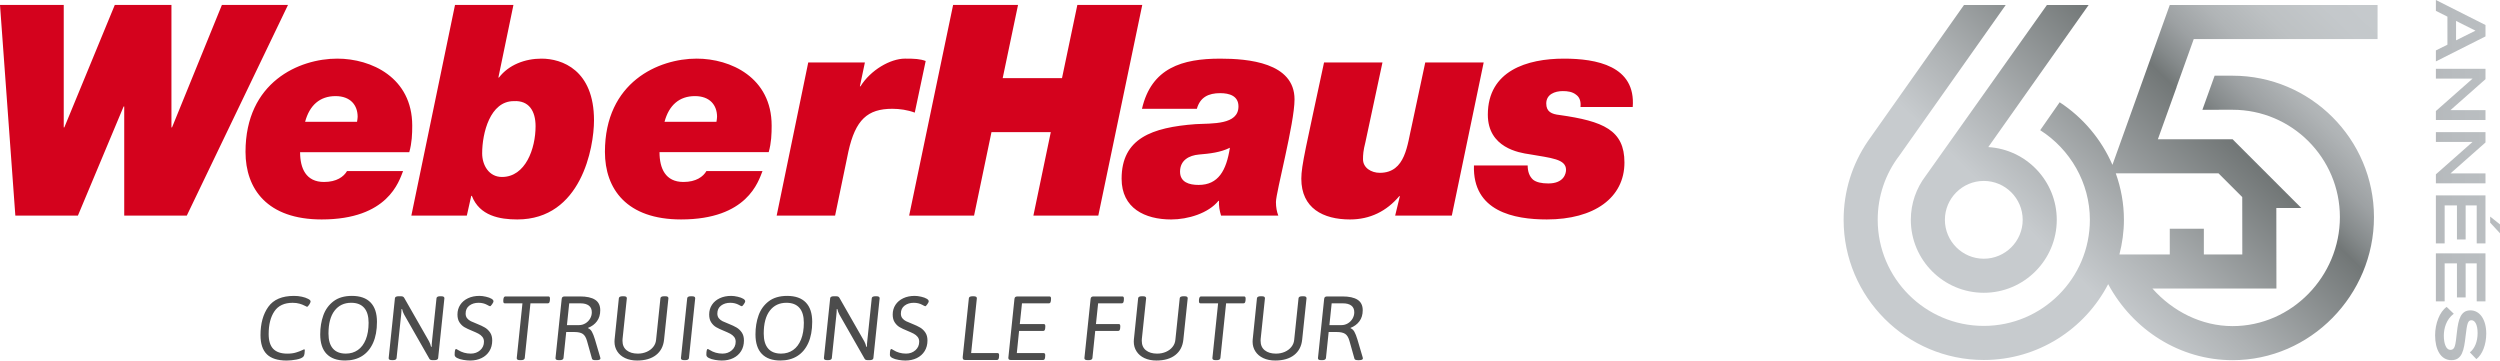
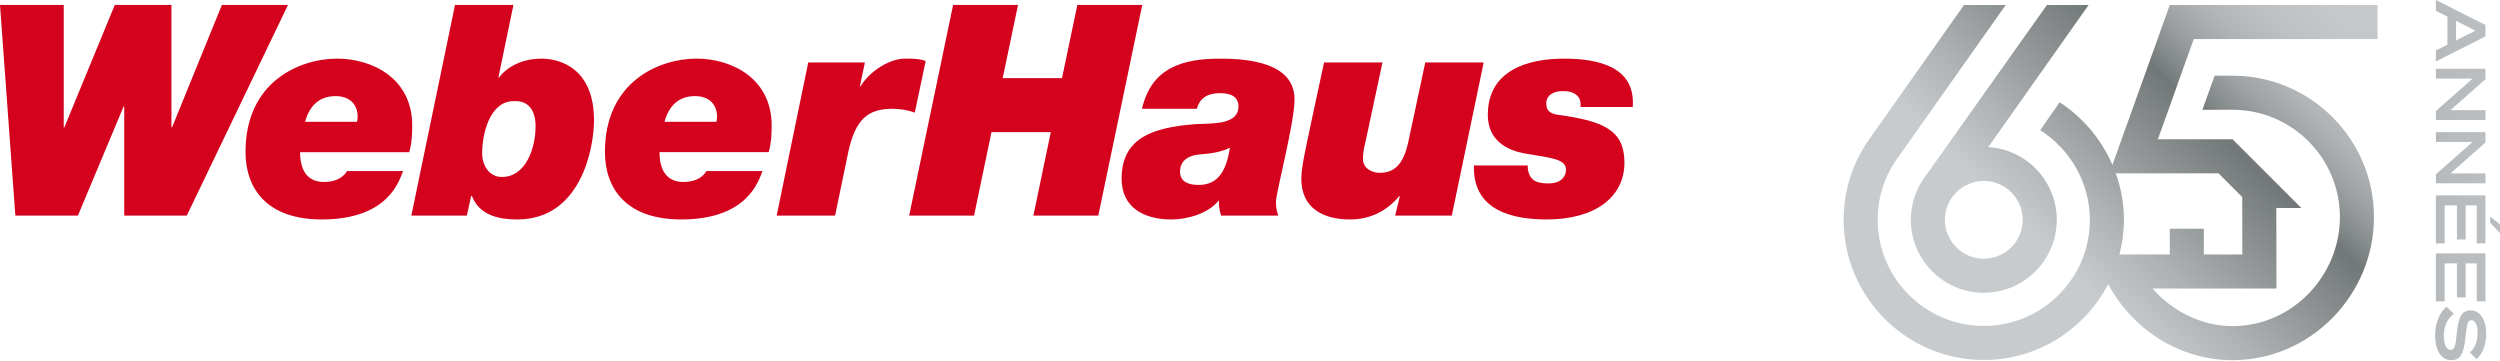
<svg xmlns="http://www.w3.org/2000/svg" xmlns:xlink="http://www.w3.org/1999/xlink" viewBox="0 0 280.576 40.461">
  <defs>
    <linearGradient id="logo-gradientFill-b" x1="273.381" y1="3.447" x2="278.948" y2="3.447" gradientUnits="userSpaceOnUse">
      <stop offset="0" stop-color="#b6b9bc" />
      <stop offset=".191" stop-color="#b7bbbe" />
      <stop offset="1" stop-color="#babec1" />
    </linearGradient>
    <linearGradient id="logo-gradientFill-c" y1="10.596" y2="10.596" xlink:href="#logo-gradientFill-b" />
    <linearGradient id="logo-gradientFill-d" y1="17.699" y2="17.699" xlink:href="#logo-gradientFill-b" />
    <linearGradient id="logo-gradientFill-e" y1="24.623" y2="24.623" xlink:href="#logo-gradientFill-b" />
    <linearGradient id="logo-gradientFill-f" y1="31.129" y2="31.129" xlink:href="#logo-gradientFill-b" />
    <linearGradient id="logo-gradientFill-g" x1="273.295" y1="37.433" x2="279.033" y2="37.433" xlink:href="#logo-gradientFill-b" />
    <linearGradient id="logo-gradientFill-h" x1="279.474" y1="25.246" x2="280.576" y2="25.246" xlink:href="#logo-gradientFill-b" />
    <linearGradient id="logo-gradientFill-i" x1="214.635" y1="-39.56" x2="266.587" y2="13.975" gradientTransform="translate(0 5.827) scale(1 -1)" gradientUnits="userSpaceOnUse">
      <stop offset=".31" stop-color="#c7cbce" />
      <stop offset=".411" stop-color="#aeb2b4" />
      <stop offset=".617" stop-color="#727777" />
      <stop offset=".645" stop-color="#858a8b" />
      <stop offset=".687" stop-color="#9da1a3" />
      <stop offset=".736" stop-color="#b0b4b6" />
      <stop offset=".792" stop-color="#bdc1c3" />
      <stop offset=".863" stop-color="#c4c8cb" />
      <stop offset="1" stop-color="#c7cbce" />
    </linearGradient>
    <linearGradient id="logo-gradientFill-j" x1="207.141" y1="-32.288" x2="259.093" y2="21.248" xlink:href="#logo-gradientFill-i" />
  </defs>
  <g>
    <path d="m32.323.553h-7.418l-5.597,13.744h-.066V.553h-6.358l-5.664,13.744h-.066V.553H0l1.722,23.646h7.021l5.133-12.253h.066v12.253h7.021L32.323.553Zm6.624,18.645c-.365.629-1.159,1.225-2.584,1.225-2.02,0-2.683-1.523-2.683-3.345h12.254c.298-1.06.331-2.053.331-2.981,0-5.398-4.604-7.517-8.412-7.517-4.272,0-10.299,2.616-10.299,10.465,0,4.173,2.451,7.584,8.544,7.584,7.451,0,8.677-4.272,9.141-5.432h-6.292Zm-4.703-5.53c.497-1.854,1.655-2.882,3.411-2.882,1.688,0,2.484,1.027,2.484,2.318,0,.166-.034.331-.067.563h-5.829,0Zm23.413-2.318c1.69-.1,2.451,1.093,2.451,2.815,0,2.517-1.127,5.696-3.775,5.696-1.458,0-2.219-1.325-2.219-2.65,0-2.285.894-5.862,3.544-5.862m-11.492,12.849h6.227l.496-2.219h.067c.861,2.252,3.146,2.65,5.1,2.65,7.187,0,8.61-8.081,8.61-11.127,0-5.664-3.609-6.922-5.895-6.922-1.855,0-3.677.695-4.769,2.119h-.067l1.689-8.147h-6.557s-4.901,23.646-4.901,23.646Zm33.118-5.001c-.365.629-1.159,1.225-2.583,1.225-2.02,0-2.683-1.523-2.683-3.345h12.254c.298-1.06.331-2.053.331-2.981,0-5.398-4.603-7.517-8.412-7.517-4.271,0-10.299,2.616-10.299,10.465,0,4.173,2.451,7.584,8.544,7.584,7.451,0,8.677-4.272,9.141-5.432h-6.293Zm-4.703-5.53c.497-1.854,1.655-2.882,3.411-2.882,1.689,0,2.484,1.027,2.484,2.318,0,.166-.034.331-.067.563h-5.829,0Zm12.585,10.531h6.557l1.491-7.187c.794-3.576,2.152-4.802,4.934-4.802.828,0,1.723.132,2.517.43l1.225-5.795c-.63-.232-1.225-.265-2.318-.265-1.656,0-3.875,1.291-5.001,3.113h-.066l.563-2.683h-6.358l-3.544,17.188h0Zm14.869,0h7.285l1.955-9.372h6.657l-1.954,9.372h7.285l4.934-23.646h-7.285l-1.722,8.214h-6.657l1.722-8.214h-7.286s-4.934,23.646-4.934,23.646Zm32.289-11.988c.364-1.292,1.292-1.756,2.617-1.756,1.026,0,2.053.298,2.053,1.491,0,2.086-2.948,1.887-4.803,1.987-4.901.364-8.312,1.59-8.312,6.127,0,3.312,2.616,4.571,5.564,4.571,1.887,0,4.173-.696,5.299-2.086h.067c-.034.563.067,1.126.232,1.655h6.424c-.165-.431-.265-.928-.265-1.523,0-1.093,2.086-8.843,2.086-11.525,0-4.14-5.233-4.57-8.345-4.57-4.239,0-7.716,1.026-8.776,5.63h6.16,0Zm-1.887,7.054c0-1.292,1.026-1.822,2.119-1.921,1.192-.1,2.418-.232,3.477-.762-.397,2.55-1.291,4.173-3.51,4.173-1.06,0-2.086-.298-2.086-1.49m34.078-12.254h-6.558l-1.49,6.988c-.53,2.219-.696,5.398-3.61,5.398-.96,0-1.887-.563-1.887-1.524,0-.497.033-.993.265-1.887l1.92-8.975h-6.557c-2.02,9.472-2.55,11.558-2.55,13.048,0,3.312,2.451,4.571,5.465,4.571,2.252,0,4.106-.928,5.53-2.617h.066l-.53,2.186h6.358l3.577-17.188h.001Zm-1.093,11.558c-.166,5.166,4.504,6.061,8.18,6.061,5.298,0,8.71-2.418,8.71-6.392,0-3.642-2.385-4.636-7.285-5.331-.895-.099-1.49-.364-1.49-1.292,0-1.026.96-1.391,1.854-1.391.53,0,1.093.066,1.524.43.364.265.53.729.464,1.358h5.862c.364-4.636-4.107-5.431-7.716-5.431-4.14,0-8.545,1.358-8.545,6.292,0,3.71,3.511,4.272,4.67,4.438,2.45.43,4.107.53,4.107,1.755,0,.397-.232,1.524-1.988,1.524-.762,0-1.358-.132-1.722-.431-.397-.364-.596-.894-.596-1.59h-6.029Z" fill="#d4021d" />
-     <path d="m29.954,39.763c-.479-.465-.718-1.183-.718-2.154,0-1.297.292-2.355.876-3.173.584-.818,1.545-1.227,2.883-1.227.312,0,.608.03.886.092.278.061.506.139.683.234.197.095.295.194.295.296,0,.082-.053.202-.158.362-.105.16-.189.239-.25.239-.02,0-.109-.042-.265-.127-.156-.085-.348-.16-.576-.224-.228-.064-.484-.097-.769-.097-.93,0-1.611.317-2.042.952-.431.635-.647,1.486-.647,2.552,0,.754.171,1.309.514,1.666.343.356.871.535,1.584.535.373,0,.698-.042.973-.127.275-.085.492-.166.652-.245.159-.078.246-.117.26-.117.047,0,.071.037.071.112,0,.109-.01.234-.03.377-.02.142-.058.248-.112.316-.129.157-.392.272-.789.347s-.766.112-1.105.112c-.998,0-1.737-.233-2.216-.698Zm6.698-.046c-.475-.496-.713-1.226-.713-2.19,0-.774.115-1.486.347-2.134.231-.649.611-1.175,1.141-1.579s1.219-.606,2.068-.606c.917,0,1.615.246,2.093.738.479.493.718,1.217.718,2.175,0,.93-.146,1.72-.438,2.368-.292.649-.705,1.139-1.238,1.472-.533.333-1.166.499-1.9.499-.91,0-1.603-.248-2.078-.744Zm3.509-.433c.384-.268.681-.662.891-1.182.21-.519.316-1.146.316-1.88,0-.74-.166-1.299-.499-1.676-.333-.377-.818-.565-1.457-.565-.788,0-1.409.296-1.864.886-.455.591-.682,1.447-.682,2.567,0,.74.164,1.301.494,1.681.329.381.813.571,1.452.571.516,0,.966-.134,1.35-.402Zm3.545,1.08c-.058-.037-.087-.093-.087-.168l.703-6.724c.013-.149.156-.224.428-.224h.214c.109,0,.194.013.255.041.061.027.112.078.153.153l2.781,4.869c.102.19.176.394.224.611l.071-.01c0-.231.014-.455.041-.673l.499-4.768c.013-.149.156-.224.428-.224h.071c.143,0,.243.019.301.056.058.038.087.094.087.168l-.703,6.724c-.02.149-.163.224-.428.224h-.204c-.177,0-.292-.047-.346-.143l-2.842-4.981c-.102-.19-.177-.394-.224-.611l-.071.01c0,.231-.014.455-.041.672l-.509,4.829c-.02.149-.163.224-.428.224h-.071c-.143,0-.243-.019-.301-.056Zm8.292.026c-.289-.048-.521-.119-.698-.214-.183-.095-.275-.21-.275-.347,0-.441.054-.662.163-.662.014,0,.044.013.092.04.047.027.088.051.122.072.428.272.907.407,1.436.407.414,0,.764-.126,1.049-.377s.428-.57.428-.957c0-.217-.06-.399-.178-.545-.119-.146-.265-.265-.438-.356-.173-.092-.416-.202-.728-.331-.353-.143-.637-.277-.851-.402-.214-.125-.397-.304-.55-.535-.153-.23-.229-.526-.229-.886,0-.407.103-.769.311-1.085.207-.316.497-.562.871-.739.373-.177.801-.265,1.283-.265.217,0,.46.03.728.092.268.061.48.139.637.234.143.089.214.184.214.285,0,.068-.053.177-.158.326-.105.15-.182.224-.229.224-.027,0-.077-.018-.148-.056-.071-.037-.131-.069-.178-.097-.285-.156-.608-.234-.968-.234-.407,0-.751.105-1.029.316-.279.21-.418.509-.418.896,0,.211.056.386.168.525.112.139.251.249.418.331.166.082.399.18.698.296.36.143.654.282.881.417.227.136.421.321.581.555.159.234.239.532.239.892,0,.455-.105.852-.316,1.192-.211.34-.504.601-.881.785s-.807.275-1.289.275c-.218,0-.47-.024-.759-.071Zm6.082-.026c-.058-.037-.087-.093-.087-.168l.642-6.153h-1.976c-.116,0-.173-.075-.173-.224v-.122c0-.109.018-.207.056-.296.037-.088.104-.132.199-.132h4.808c.115,0,.173.075.173.224v.071c0,.143-.017.258-.051.347-.034.088-.102.132-.204.132h-1.935l-.642,6.153c-.014.075-.056.131-.127.168-.071.037-.172.056-.301.056h-.082c-.143,0-.243-.019-.301-.056Zm4.35,0c-.058-.037-.087-.093-.087-.168l.693-6.622c.007-.109.037-.187.092-.234.054-.047.136-.071.244-.071h1.712c.754,0,1.323.124,1.706.372.384.248.576.64.576,1.177,0,.489-.122.9-.367,1.232-.244.333-.577.581-.998.744v.041c.177.068.321.202.433.402.112.2.226.491.341.871l.591,2.007c.013.054.02.092.02.112,0,.129-.149.194-.448.194h-.102c-.238,0-.37-.054-.397-.163l-.56-1.997c-.109-.387-.268-.65-.479-.79-.21-.139-.523-.209-.937-.209h-.917l-.306,2.934c-.014.075-.056.131-.127.168-.071.037-.172.056-.301.056h-.081c-.143,0-.243-.019-.301-.056Zm2.542-3.876c.265,0,.508-.066.728-.199.221-.132.396-.309.525-.529.129-.221.194-.457.194-.708,0-.34-.112-.593-.336-.759-.224-.166-.533-.249-.927-.249h-1.273l-.255,2.445h1.345Zm5.19,3.703c-.384-.18-.679-.431-.886-.754-.207-.322-.311-.684-.311-1.085,0-.102.003-.18.01-.234l.479-4.646c.014-.149.159-.224.438-.224h.082c.143,0,.241.019.295.056.054.038.082.094.082.168l-.479,4.554c-.007.048-.01.119-.01.214,0,.469.156.827.469,1.075.312.248.73.372,1.253.372.36,0,.691-.066.993-.199.302-.133.547-.316.734-.55.187-.234.294-.498.321-.79l.489-4.676c.013-.149.159-.224.438-.224h.082c.143,0,.241.019.295.056.054.038.082.094.082.168l-.489,4.646c-.075.74-.375,1.316-.902,1.727-.526.411-1.234.616-2.124.616-.509,0-.956-.09-1.34-.27Zm6.347.173c-.058-.037-.087-.093-.087-.168l.703-6.724c.014-.149.156-.224.428-.224h.082c.143,0,.243.019.301.056.058.038.087.094.087.168l-.703,6.724c-.02.149-.163.224-.428.224h-.082c-.143,0-.243-.019-.301-.056Zm3.739.026c-.289-.048-.521-.119-.698-.214-.183-.095-.275-.21-.275-.347,0-.441.054-.662.163-.662.014,0,.044.013.092.04.047.027.088.051.122.072.428.272.907.407,1.436.407.414,0,.764-.126,1.049-.377s.428-.57.428-.957c0-.217-.06-.399-.178-.545-.119-.146-.265-.265-.438-.356-.173-.092-.416-.202-.728-.331-.353-.143-.637-.277-.851-.402-.214-.125-.397-.304-.55-.535-.153-.23-.229-.526-.229-.886,0-.407.103-.769.311-1.085.207-.316.497-.562.871-.739.373-.177.801-.265,1.283-.265.217,0,.46.03.728.092.268.061.48.139.637.234.143.089.214.184.214.285,0,.068-.053.177-.158.326-.105.15-.182.224-.229.224-.027,0-.077-.018-.148-.056-.071-.037-.131-.069-.178-.097-.285-.156-.608-.234-.968-.234-.407,0-.751.105-1.029.316-.279.21-.418.509-.418.896,0,.211.056.386.168.525.112.139.251.249.418.331.166.082.399.18.698.296.36.143.654.282.881.417.227.136.421.321.581.555.159.234.239.532.239.892,0,.455-.105.852-.316,1.192-.211.34-.504.601-.881.785s-.807.275-1.289.275c-.218,0-.47-.024-.759-.071Zm5.252-.673c-.475-.496-.713-1.226-.713-2.19,0-.774.115-1.486.347-2.134.231-.649.611-1.175,1.141-1.579s1.219-.606,2.068-.606c.917,0,1.615.246,2.093.738.479.493.718,1.217.718,2.175,0,.93-.146,1.72-.438,2.368-.292.649-.705,1.139-1.238,1.472-.533.333-1.166.499-1.9.499-.91,0-1.603-.248-2.078-.744Zm3.509-.433c.384-.268.681-.662.891-1.182.21-.519.316-1.146.316-1.88,0-.74-.166-1.299-.499-1.676-.333-.377-.818-.565-1.457-.565-.788,0-1.409.296-1.864.886-.455.591-.682,1.447-.682,2.567,0,.74.164,1.301.494,1.681.329.381.813.571,1.452.571.516,0,.966-.134,1.35-.402Zm3.545,1.08c-.058-.037-.087-.093-.087-.168l.703-6.724c.013-.149.156-.224.427-.224h.214c.109,0,.194.013.255.041.062.027.112.078.153.153l2.781,4.869c.102.19.176.394.224.611l.072-.01c0-.231.013-.455.041-.673l.499-4.768c.014-.149.156-.224.428-.224h.072c.142,0,.242.019.3.056.058.038.087.094.087.168l-.703,6.724c-.02.149-.162.224-.427.224h-.204c-.177,0-.292-.047-.346-.143l-2.843-4.981c-.102-.19-.176-.394-.224-.611l-.071.01c0,.231-.014.455-.041.672l-.509,4.829c-.021.149-.163.224-.428.224h-.072c-.142,0-.243-.019-.301-.056Zm8.292.026c-.289-.048-.521-.119-.698-.214-.184-.095-.275-.21-.275-.347,0-.441.054-.662.163-.662.013,0,.044.013.092.04.047.027.088.051.122.072.428.272.907.407,1.436.407.414,0,.764-.126,1.049-.377.285-.251.427-.57.427-.957,0-.217-.059-.399-.178-.545-.119-.146-.265-.265-.438-.356-.173-.092-.416-.202-.728-.331-.353-.143-.637-.277-.851-.402-.214-.125-.397-.304-.55-.535-.153-.23-.229-.526-.229-.886,0-.407.104-.769.311-1.085.207-.316.498-.562.871-.739.373-.177.801-.265,1.284-.265.217,0,.46.03.728.092.268.061.48.139.636.234.143.089.214.184.214.285,0,.068-.053.177-.158.326-.105.15-.182.224-.229.224-.027,0-.076-.018-.148-.056-.071-.037-.131-.069-.178-.097-.285-.156-.608-.234-.968-.234-.407,0-.75.105-1.029.316s-.417.509-.417.896c0,.211.056.386.168.525.112.139.251.249.418.331.166.082.399.18.698.296.36.143.654.282.881.417.228.136.421.321.581.555.159.234.239.532.239.892,0,.455-.105.852-.316,1.192-.21.34-.504.601-.881.785-.377.184-.807.275-1.289.275-.217,0-.471-.024-.759-.071Zm7.253-.061c-.037-.048-.056-.126-.056-.234l.693-6.622c.013-.149.156-.224.428-.224h.082c.142,0,.243.019.301.056.058.038.087.094.087.168l-.642,6.153h2.964c.115,0,.173.075.173.224v.061c0,.15-.017.269-.051.357-.034.088-.102.132-.204.132h-3.555c-.109,0-.182-.024-.219-.071Zm5.134.015c-.044-.037-.066-.1-.066-.188l.683-6.581c.007-.109.037-.187.092-.234.055-.047.136-.071.245-.071h3.596c.115,0,.174.075.174.224v.051c0,.15-.017.27-.051.362-.034.092-.102.138-.204.138h-3.005l-.245,2.323h2.69c.115,0,.173.075.173.224v.061c0,.15-.017.269-.051.357-.034.088-.102.132-.204.132h-2.69l-.254,2.486h3.015c.115,0,.173.075.173.224v.051c0,.149-.017.27-.051.362-.034.092-.102.137-.204.137h-3.606c-.095,0-.165-.018-.209-.056Zm8.557.02c-.058-.037-.087-.093-.087-.168l.693-6.622c.007-.109.037-.187.092-.234.054-.047.136-.071.244-.071h3.23c.115,0,.173.075.173.224v.071c0,.143-.017.258-.051.347-.034.088-.102.132-.204.132h-2.638l-.244,2.323h2.557c.115,0,.173.075.173.224v.072c0,.142-.017.258-.051.346-.034.088-.102.132-.204.132h-2.557l-.316,3.056c-.014.075-.056.131-.127.168-.071.037-.172.056-.301.056h-.082c-.142,0-.243-.019-.301-.056Zm6.652-.173c-.384-.18-.679-.431-.886-.754-.207-.322-.311-.684-.311-1.085,0-.102.003-.18.01-.234l.479-4.646c.013-.149.16-.224.438-.224h.081c.143,0,.241.019.296.056.054.038.082.094.082.168l-.479,4.554c-.007.048-.01.119-.01.214,0,.469.156.827.469,1.075.312.248.73.372,1.253.372.36,0,.691-.066.994-.199.302-.133.546-.316.733-.55.187-.234.294-.498.321-.79l.489-4.676c.013-.149.159-.224.438-.224h.082c.142,0,.241.019.296.056.054.038.081.094.081.168l-.489,4.646c-.075.74-.376,1.316-.902,1.727-.526.411-1.234.616-2.124.616-.509,0-.956-.09-1.34-.27Zm7.712.173c-.058-.037-.087-.093-.087-.168l.642-6.153h-1.976c-.115,0-.173-.075-.173-.224v-.122c0-.109.018-.207.056-.296s.104-.132.199-.132h4.808c.115,0,.173.075.173.224v.071c0,.143-.017.258-.051.347-.034.088-.102.132-.204.132h-1.935l-.642,6.153c-.014.075-.056.131-.127.168-.071.037-.172.056-.301.056h-.082c-.143,0-.243-.019-.301-.056Zm5.623-.173c-.384-.18-.679-.431-.886-.754-.207-.322-.311-.684-.311-1.085,0-.102.003-.18.01-.234l.479-4.646c.013-.149.16-.224.438-.224h.081c.143,0,.241.019.296.056.054.038.082.094.082.168l-.479,4.554c-.007.048-.01.119-.01.214,0,.469.156.827.469,1.075.312.248.73.372,1.253.372.36,0,.691-.066.994-.199.302-.133.546-.316.733-.55.187-.234.294-.498.321-.79l.489-4.676c.013-.149.159-.224.438-.224h.082c.142,0,.241.019.296.056.054.038.081.094.081.168l-.489,4.646c-.075.74-.376,1.316-.902,1.727-.526.411-1.234.616-2.124.616-.509,0-.956-.09-1.34-.27Zm6.225.173c-.058-.037-.087-.093-.087-.168l.693-6.622c.007-.109.037-.187.092-.234.054-.047.136-.071.245-.071h1.711c.754,0,1.323.124,1.707.372s.576.64.576,1.177c0,.489-.122.9-.367,1.232-.245.333-.578.581-.999.744v.041c.177.068.321.202.433.402.112.2.226.491.341.871l.591,2.007c.013.054.02.092.02.112,0,.129-.15.194-.448.194h-.102c-.238,0-.37-.054-.397-.163l-.561-1.997c-.109-.387-.268-.65-.479-.79-.21-.139-.523-.209-.937-.209h-.917l-.306,2.934c-.014.075-.056.131-.127.168-.072.037-.172.056-.301.056h-.082c-.143,0-.243-.019-.301-.056Zm2.542-3.876c.265,0,.508-.066.728-.199.221-.132.396-.309.525-.529.129-.221.194-.457.194-.708,0-.34-.112-.593-.336-.759-.224-.166-.533-.249-.927-.249h-1.274l-.254,2.445h1.344Z" fill="#4c4c4c" />
  </g>
  <g>
    <g>
      <g>
        <path d="m278.948,4.086l-5.567,2.807v-1.233l1.295-.644V1.869l-1.295-.651V0l5.567,2.807v1.279Zm-3.303-1.737v2.179l2.179-1.086-2.179-1.093Z" fill="url(#logo-gradientFill-b)" />
        <path d="m273.381,13.469v-1.008l4.117-3.637h-4.117v-1.101h5.567v1.163l-3.931,3.474h3.931v1.109h-5.567Z" fill="url(#logo-gradientFill-c)" />
        <path d="m273.381,20.572v-1.008l4.117-3.637h-4.117v-1.101h5.567v1.163l-3.931,3.474h3.931v1.109h-5.567Z" fill="url(#logo-gradientFill-d)" />
        <path d="m278.948,27.318h-.985v-4.265h-1.241v3.823h-.977v-3.823h-1.38v4.265h-.985v-5.389h5.567v5.389Z" fill="url(#logo-gradientFill-e)" />
        <path d="m278.948,33.823h-.985v-4.265h-1.241v3.823h-.977v-3.823h-1.38v4.265h-.985v-5.389h5.567v5.389Z" fill="url(#logo-gradientFill-f)" />
        <path d="m275.389,35.211c-.853.636-1.117,1.644-1.117,2.466,0,.93.279,1.589.729,1.589.527,0,.574-.457.744-2.024.155-1.365.411-2.411,1.512-2.411,1.055,0,1.776,1.031,1.776,2.613,0,1.241-.442,2.357-1.109,2.861l-.729-.76c.55-.426.868-1.217.868-2.163,0-.993-.318-1.442-.69-1.442-.403,0-.496.372-.659,1.783-.178,1.582-.388,2.699-1.59,2.699-1.217,0-1.83-1.218-1.83-2.791,0-1.326.512-2.644,1.295-3.187l.799.768Z" fill="url(#logo-gradientFill-g)" />
      </g>
      <polygon points="280.576 26.183 279.474 24.987 279.474 24.308 280.576 25.185 280.576 26.183" fill="url(#logo-gradientFill-h)" />
    </g>
    <path d="m237.079,18.501c-1.242-2.864-3.311-5.319-5.922-7.023l-2.185,3.133c3.358,2.136,5.576,5.896,5.576,10.059,0,6.565-5.341,11.906-11.906,11.906s-11.906-5.341-11.906-11.906c0-2.643.848-5.145,2.45-7.236L225.105.558h-4.683l-10.795,15.293c-1.773,2.607-2.716,5.634-2.716,8.82,0,8.673,7.057,15.73,15.73,15.73,6.071,0,11.339-3.463,13.96-8.512,2.777,5.158,8.065,8.533,13.963,8.533,8.749,0,15.868-7.31,15.868-16.059s-7.119-15.868-15.868-15.868h-2.015l-1.372,3.825s3.368-.002,3.387-.002c6.641,0,12.044,5.403,12.044,12.045s-5.403,12.236-12.044,12.236c-3.516,0-6.748-1.681-8.995-4.217h13.915l-.01-9.039h2.807l-7.711-7.711h-8.392l2.104-5.854s-.008.004-.013.006l1.937-5.401h20.63V.558h-23.32l-6.436,17.944h0Zm11.907.954l2.662,2.662.007,6.44h-4.316v-2.889h-3.824v2.889h-5.652c.319-1.246.506-2.544.506-3.887,0-1.816-.326-3.572-.914-5.215h11.531Z" fill="url(#logo-gradientFill-i)" />
    <path d="m216.117,19.741c-1.042,1.372-1.665,3.078-1.665,4.929,0,4.516,3.674,8.189,8.19,8.189s8.189-3.674,8.189-8.189c0-4.346-3.406-7.902-7.687-8.163l11.265-15.949h-4.681l-13.61,19.183h-.001Zm6.525,9.295c-2.407,0-4.366-1.958-4.366-4.365s1.959-4.365,4.366-4.365,4.365,1.958,4.365,4.365-1.958,4.365-4.365,4.365Z" fill="url(#logo-gradientFill-j)" />
  </g>
</svg>